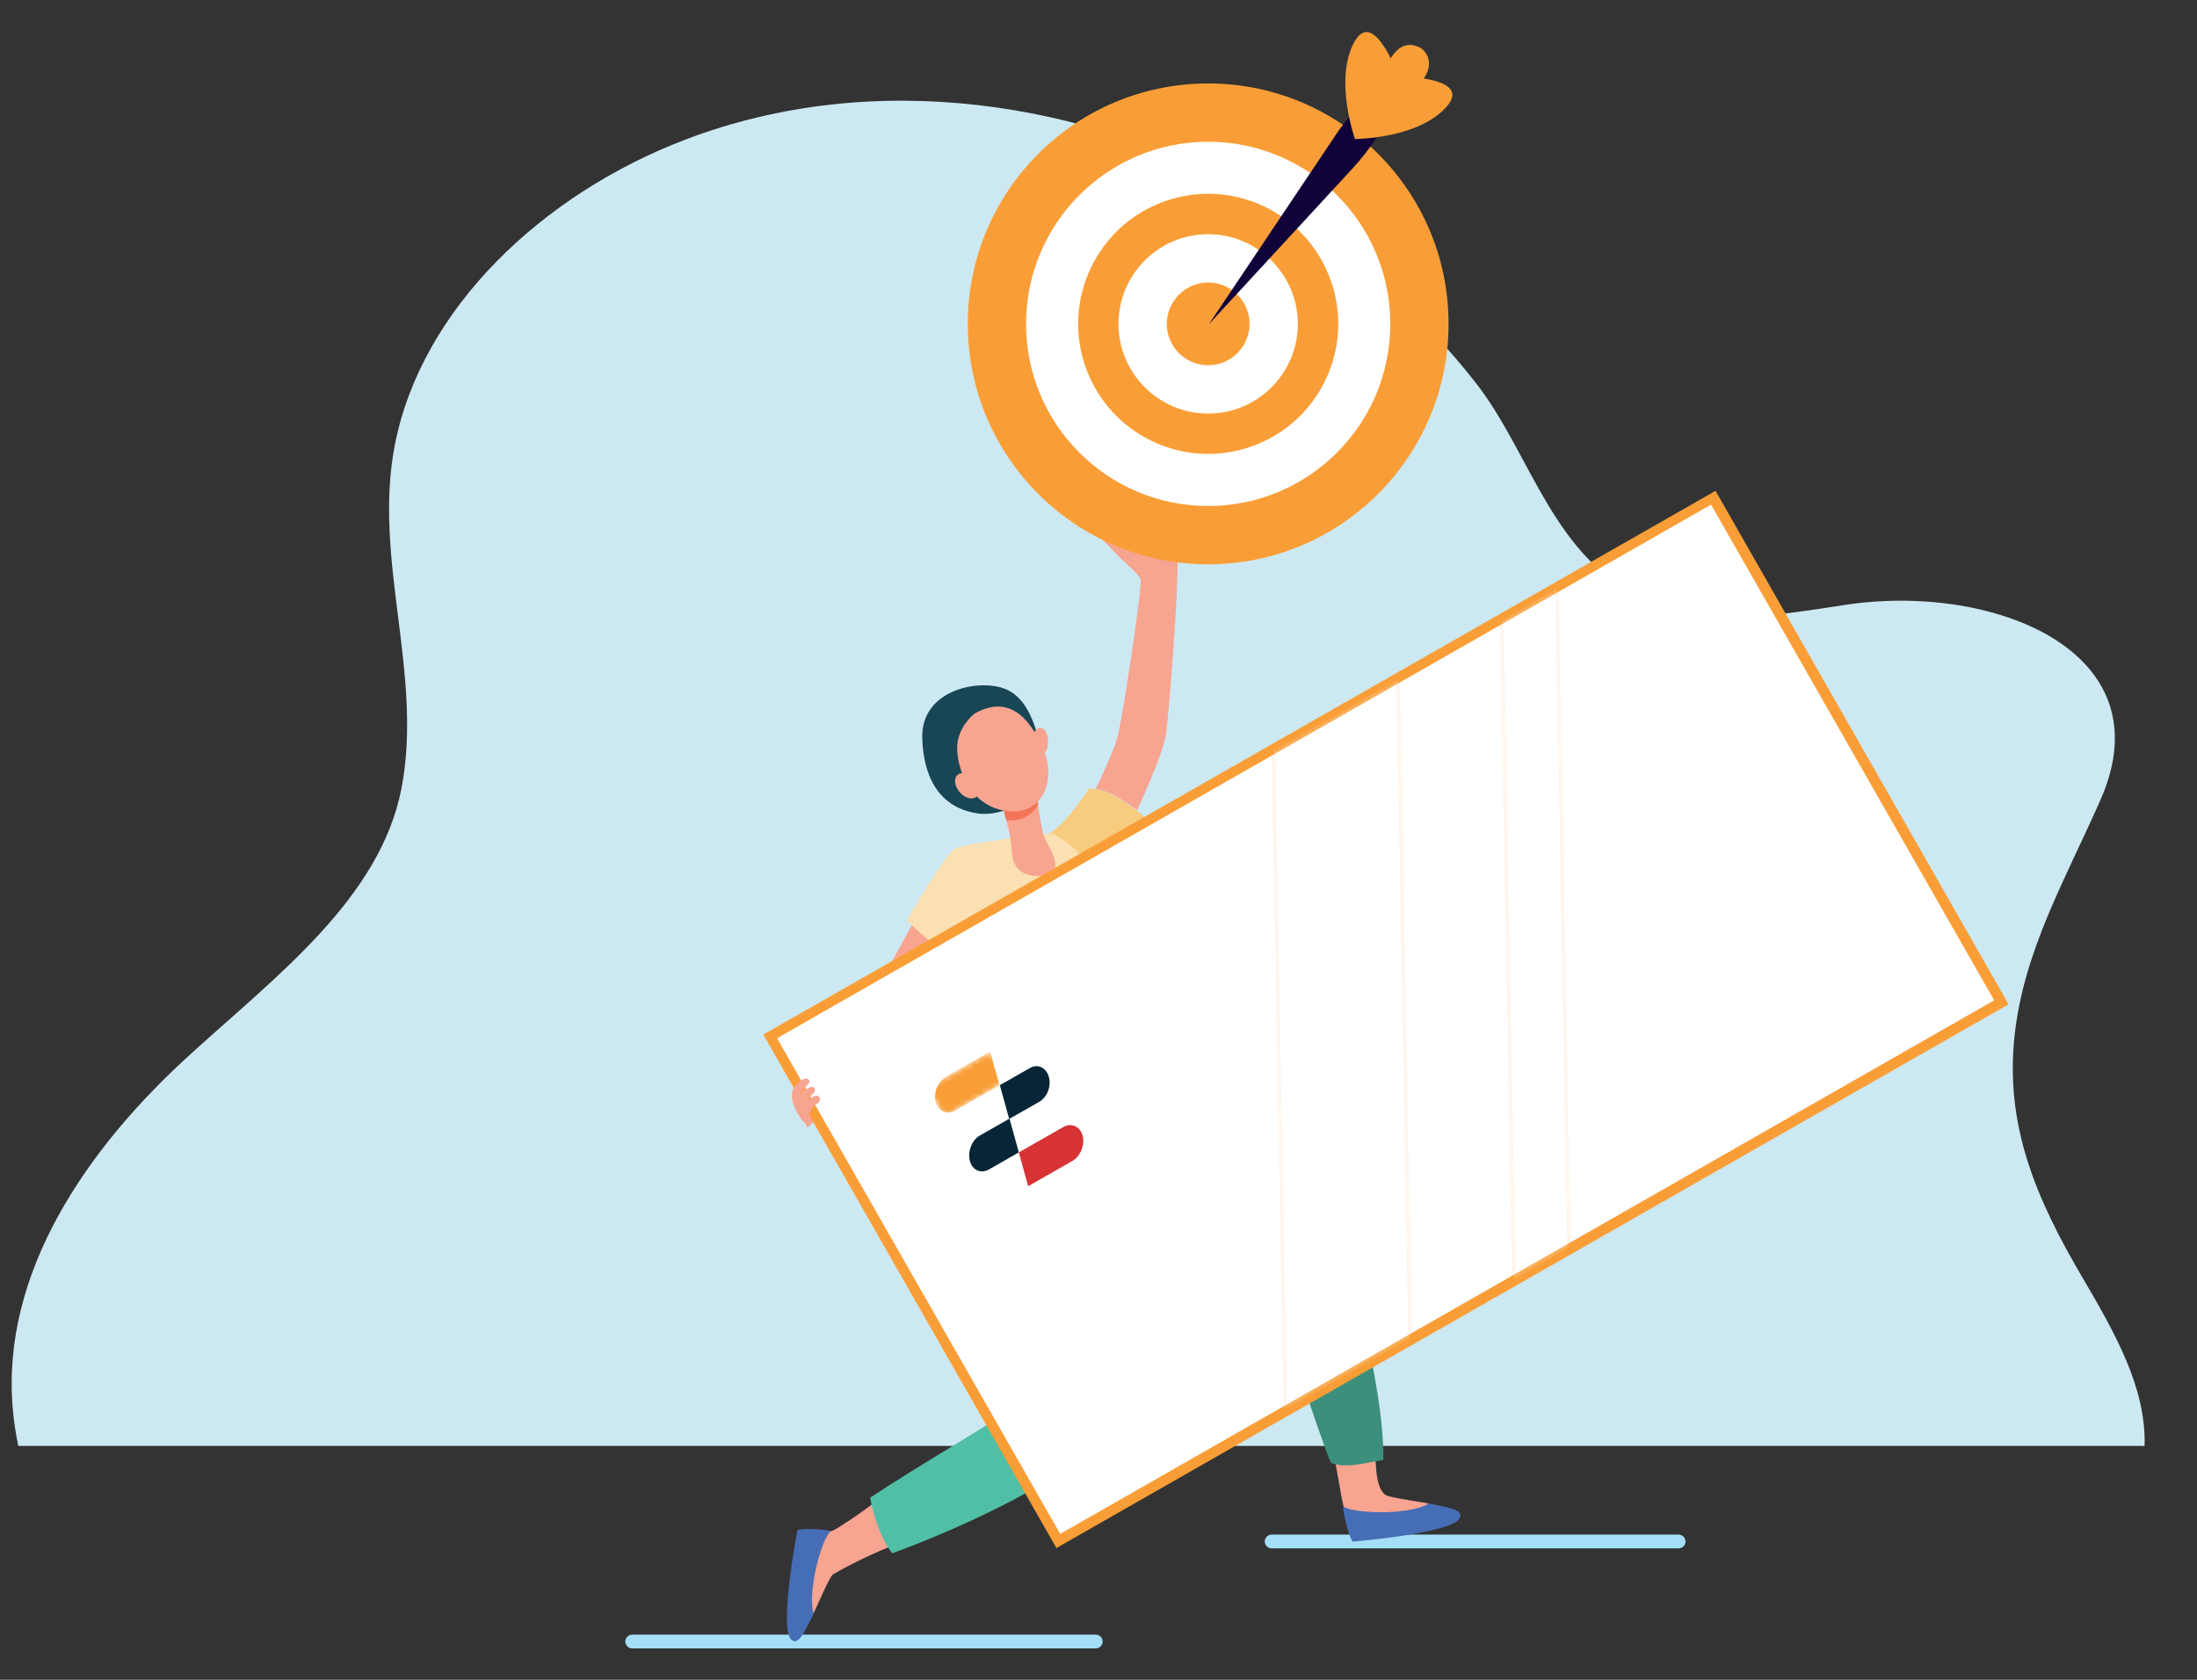
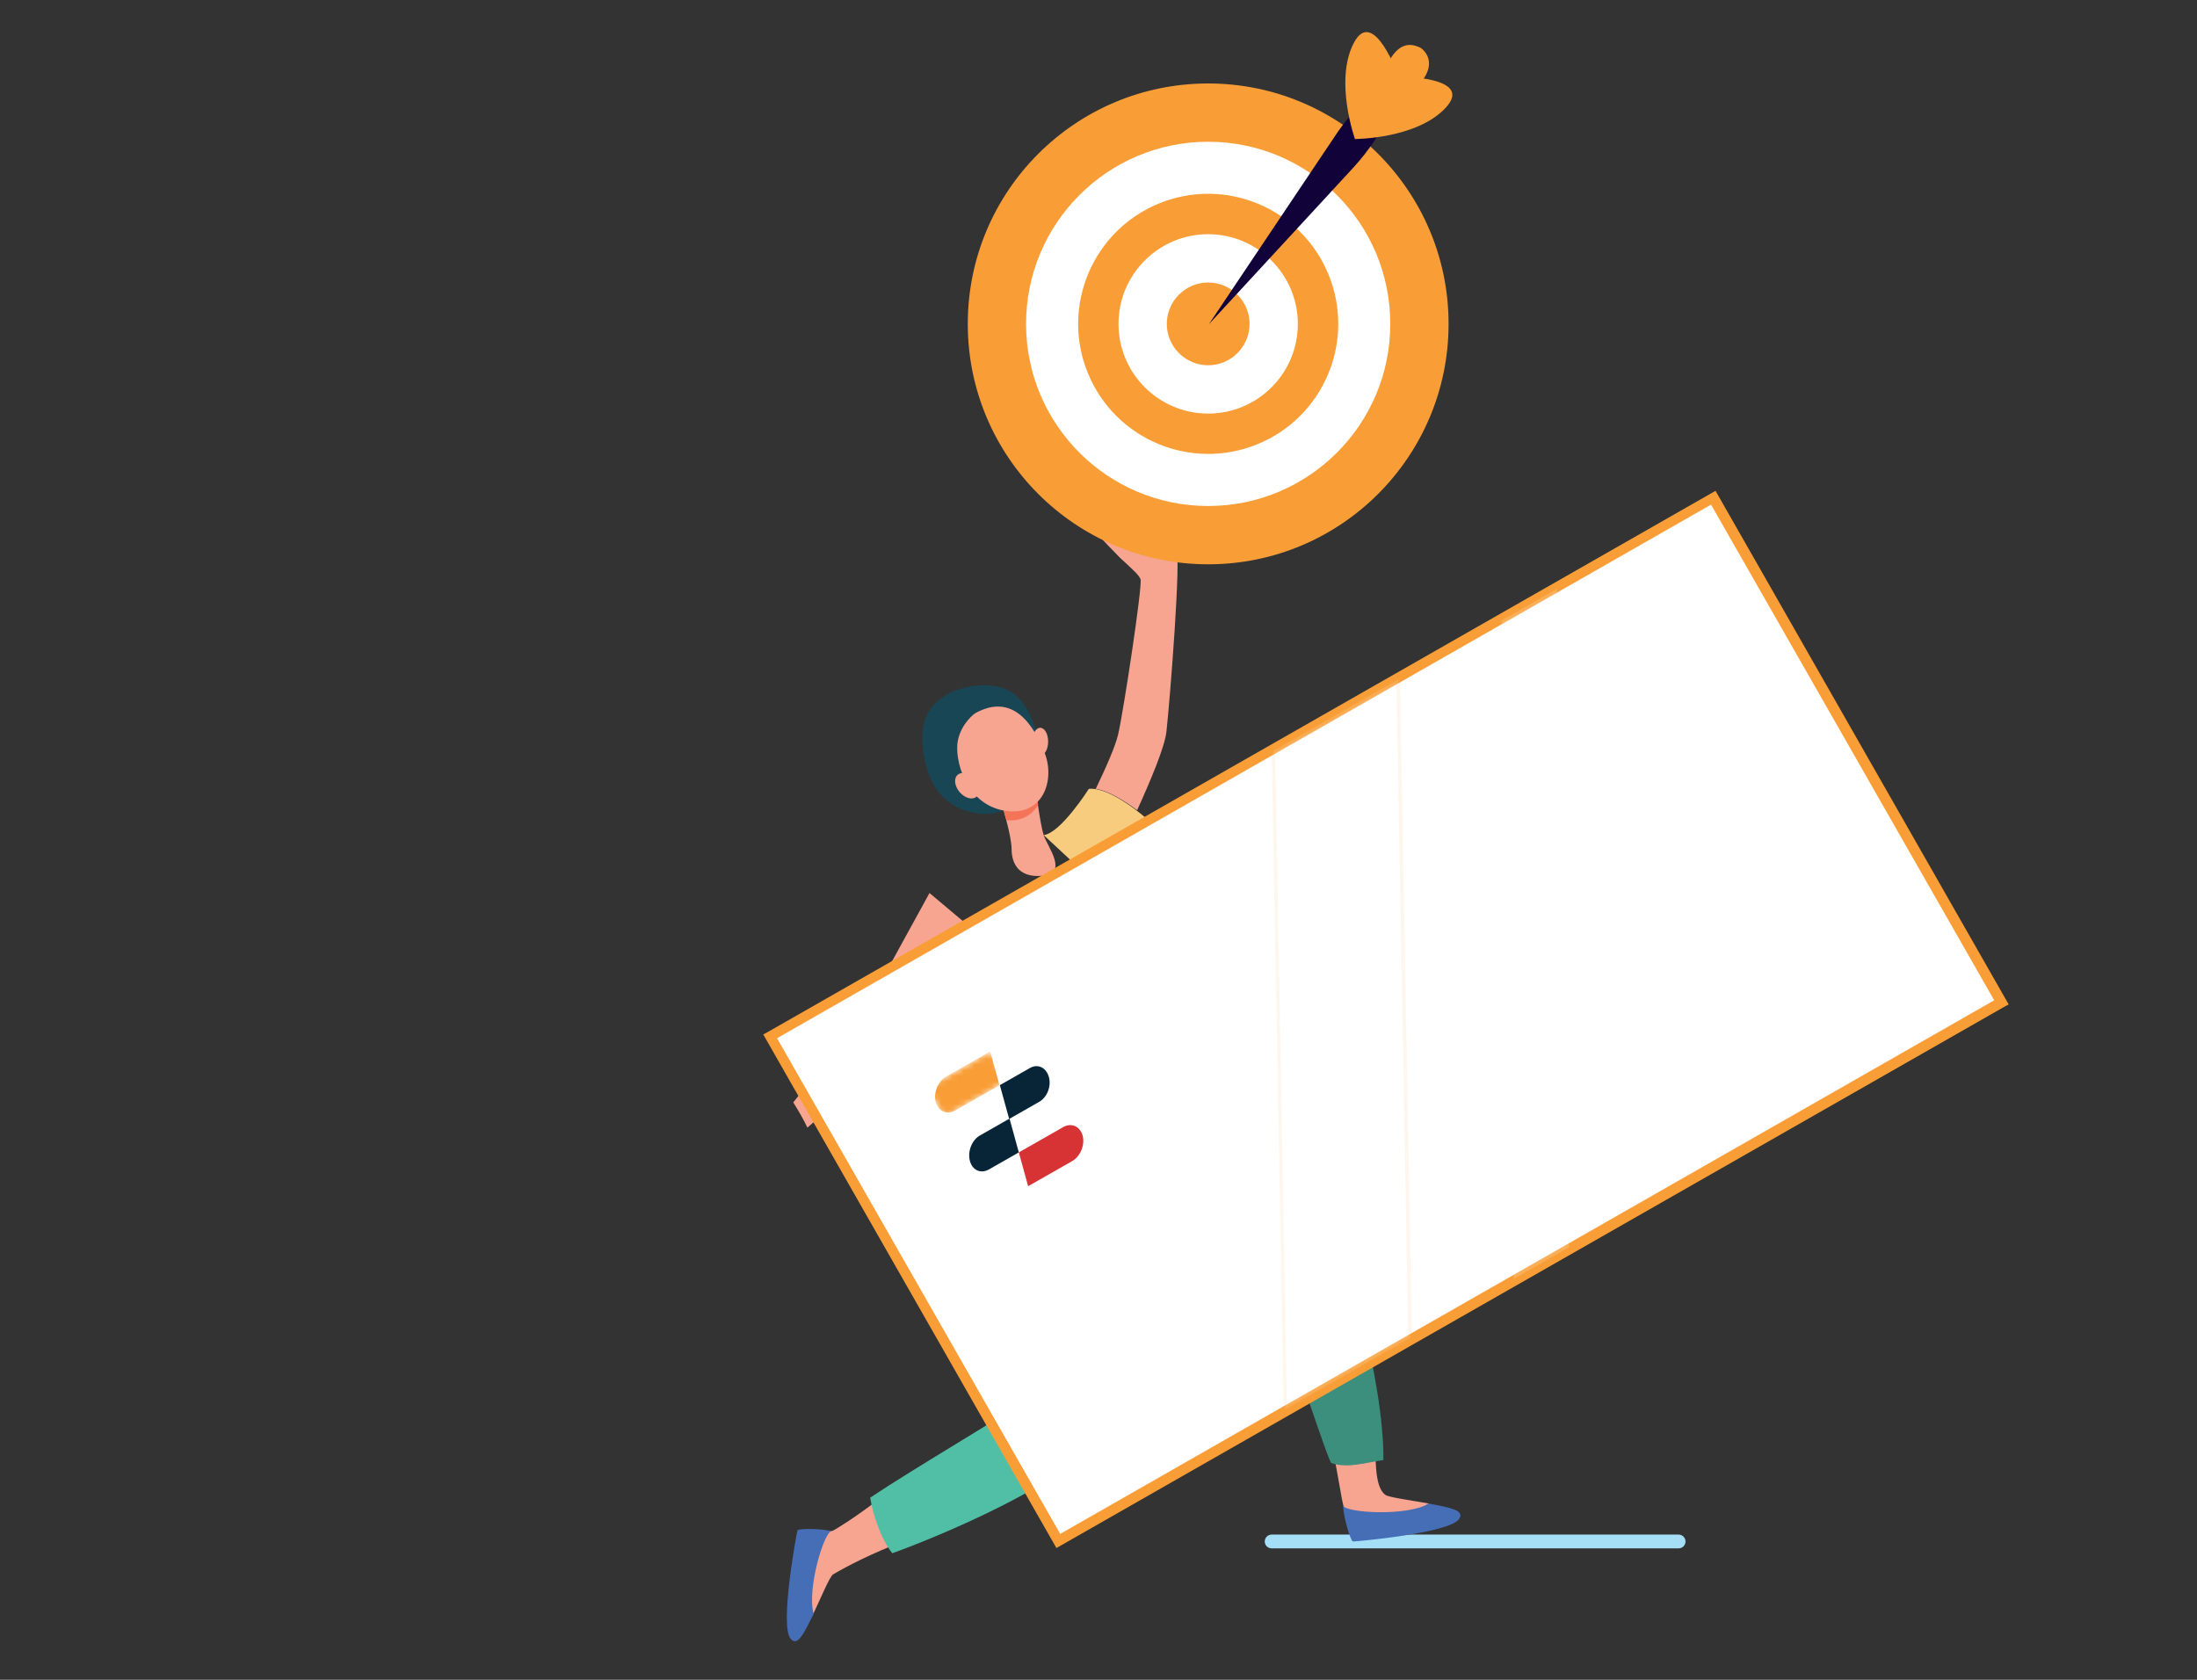
<svg xmlns="http://www.w3.org/2000/svg" width="391" height="299" viewBox="0 0 391 299" fill="none">
  <rect x="0" y="0" width="391" height="299" fill="#333333" stroke="none" />
-   <path d="M3.253 257.373H381.67C381.977 247.058 376.452 237.357 370.621 227.411C362.396 213.413 356.81 200.458 358.529 184.372C360.186 169.085 367.675 156.376 373.874 142.255C385.475 115.793 354.478 103.636 328.268 107.688C316.974 109.408 304.206 111.679 293.464 107.074C276.4 99.707 272.656 81.104 262.835 68.395C252.462 55.01 238.835 43.468 223.121 34.688C193.167 17.927 155.54 12.094 122.087 24.803C96.43 34.565 75.008 55.01 70.281 79.139C66.291 99.523 75.376 119.968 71.448 140.351C67.642 159.875 49.227 173.689 34.189 187.381C15.345 204.388 0.184 226.613 2.271 250.742C2.455 253.013 2.823 255.224 3.253 257.373Z" fill="#CCE9F3" />
-   <path d="M195.009 293.413H112.512C111.837 293.413 111.284 292.86 111.284 292.185C111.284 291.51 111.837 290.957 112.512 290.957H195.009C195.684 290.957 196.236 291.51 196.236 292.185C196.236 292.86 195.684 293.413 195.009 293.413Z" fill="#A4DEF7" />
  <path d="M298.744 275.608H226.314C225.638 275.608 225.086 275.056 225.086 274.38C225.086 273.705 225.638 273.152 226.314 273.152H298.744C299.419 273.152 299.971 273.705 299.971 274.38C299.971 275.056 299.419 275.608 298.744 275.608Z" fill="#A4DEF7" />
  <path d="M164.134 131.389C164.257 135.196 165.239 143.423 173.894 144.774C179.296 145.633 186.17 140.783 185.741 137.222C185.311 133.661 184.329 124.574 178.682 122.548C173.955 120.829 163.889 122.855 164.134 131.389Z" fill="#184655" />
  <path d="M236.626 255.287C237.854 260.444 238.836 267.873 239.204 268.303C239.388 268.487 239.756 269.776 239.879 270.022C245.465 272.048 250.437 269.96 254.304 267.627C251.235 267.075 247.122 266.522 246.57 266.092C244.421 264.557 244.974 259.216 244.544 254.427C243.01 254.673 239.327 253.752 236.626 255.287Z" fill="#F7A491" />
  <path d="M239.02 267.995C239.081 270.021 240.37 274.381 240.8 274.381C241.291 274.381 258.171 272.907 259.705 270.328C260.687 268.793 258.048 268.364 254.304 267.627C250.375 269.96 239.511 269.285 239.02 267.995Z" fill="#466EB6" />
  <path d="M156.522 266.768C152.594 269.837 148.666 272.293 148.175 272.477C147.929 272.6 146.579 272.6 146.333 272.723C142.834 277.573 143.571 282.915 144.737 287.274C146.088 284.45 147.683 280.52 148.297 280.213C149.279 279.661 152.778 277.573 159.1 274.995C156.952 272.723 157.259 269.837 156.522 266.768Z" fill="#F7A491" />
  <path d="M165.423 158.957L153.393 180.876C153.393 180.876 145.352 191.006 141.178 196.225C142.098 197.698 142.958 199.172 143.694 200.707C147.807 197.207 156.584 189.717 159.715 185.603C164.319 179.525 172.728 165.097 172.728 165.097L165.423 158.957Z" fill="#F7A491" />
  <path d="M197.465 197.145L184.575 216.177C184.575 216.177 183.838 214.888 188.442 216.607C193.045 218.265 222.815 223.852 224.595 225.939C225.823 227.413 235.091 256.638 236.872 260.383C239.572 261.488 243.439 260.26 246.202 259.892C246.386 245.832 238.897 220.23 236.933 217.221C232.513 210.529 211.337 203.284 201.823 199.171C200.288 198.495 199.061 197.943 198.324 197.574C197.772 197.267 197.465 197.145 197.465 197.145Z" fill="#3C8F7C" />
  <path d="M147.991 272.54C146.027 272.048 141.975 272.049 141.914 272.417C141.791 272.908 138.661 289.546 140.748 291.757C141.975 293.107 143.08 290.713 144.799 287.275C143.571 282.916 146.64 272.662 147.991 272.54Z" fill="#466EB6" />
  <path d="M194.088 210.53C194.211 209.118 197.28 200.768 198.323 197.514C198.385 197.391 197.587 195.549 196.666 192.848L195.438 193.032L177.085 193.891C177.085 193.891 169.72 206.355 170.579 212.065C171.807 220.046 183.346 248.473 181.566 249.823C178.374 252.218 162.845 261.243 154.865 266.585C155.356 269.654 156.829 274.014 158.794 276.469C165.3 274.198 193.351 262.901 196.236 254.183C198.814 246.508 193.904 212.924 194.088 210.53Z" fill="#50BFA5" />
  <path d="M193.781 140.415C193.781 140.415 188.748 148.335 185.74 148.642L196.236 158.404C196.236 158.404 203.418 147.66 204.155 145.818C204.216 145.818 197.648 139.985 193.781 140.415Z" fill="#F7CC7F" />
-   <path d="M197.464 188.365C196.973 192.725 198.324 197.513 198.324 197.513C194.088 198.434 179.111 200.338 175.428 195.856C175.306 195.672 180.646 186.278 179.909 182.471C178.804 176.823 174.139 167.184 173.71 166.693C173.035 165.833 170.641 170.315 170.641 170.315C167.817 170.315 161.372 163.807 161.372 163.807C161.372 163.807 168.063 152.203 169.904 151.098C171.746 149.993 186.907 148.335 186.907 148.335C188.012 148.274 191.081 150.914 191.879 151.712C201.516 161.29 198.938 174.981 197.464 188.365Z" fill="#FAE0B2" />
  <path d="M178.375 143.422C178.375 143.422 180.032 148.887 180.032 151.097C180.032 153.307 180.953 156.316 185.557 155.886C190.222 155.456 186.416 150.728 185.741 148.641C185.066 146.554 184.268 139.861 184.268 139.861L178.375 143.422Z" fill="#F7A491" />
  <path d="M184.759 143.239C184.513 141.397 184.329 139.924 184.329 139.924L178.375 143.485C178.375 143.485 178.743 144.59 179.112 146.002C181.874 146.248 183.715 145.02 184.759 143.239Z" fill="#F47458" />
  <path d="M173.526 126.969C173.526 126.969 171.071 128.688 170.457 131.88C169.843 135.073 171.746 143.054 178.682 144.282C185.618 145.51 187.828 138.88 185.925 134.029C184.022 129.179 180.339 123.162 173.526 126.969Z" fill="#F7A491" />
  <path d="M186.538 132.003C186.538 133.353 185.925 134.459 185.127 134.459C184.329 134.459 183.715 133.353 183.715 132.003C183.715 130.652 184.329 129.547 185.127 129.547C185.925 129.547 186.538 130.652 186.538 132.003Z" fill="#F7A491" />
  <path d="M173.464 138.757C174.384 139.862 174.507 141.213 173.771 141.827C173.034 142.441 171.684 142.072 170.763 140.967C169.842 139.862 169.719 138.511 170.456 137.897C171.193 137.283 172.543 137.652 173.464 138.757Z" fill="#F7A491" />
  <path d="M209.311 97.681C208.329 96.883 206.057 96.208 204.891 96.085C203.725 95.962 198.814 95.962 198.139 97.19C197.525 98.357 202.681 101.795 202.988 103.146C203.295 104.558 199.981 126.415 198.999 130.713C198.508 132.861 196.727 136.852 195.009 140.413C197.464 140.782 200.472 142.808 202.375 144.22C204.768 138.94 207.285 132.984 207.592 130.221C208.206 124.696 210.293 98.48 209.311 97.681Z" fill="#F7A491" />
  <path d="M200.778 97.682L200.901 96.27C199.796 95.963 198.446 95.472 197.771 95.227L197.587 94.183C196.973 92.709 196.359 93.753 196.175 94.121C196.175 94.121 196.113 96.025 196.359 96.209C196.359 96.209 198.569 98.542 199.551 99.463C200.042 99.893 201.515 101.121 201.515 101.121L202.681 99.463L200.778 97.682Z" fill="#F7A491" />
  <path d="M304.893 88.614L137.04 184.49L188.33 274.329L356.183 178.453L304.893 88.614Z" fill="white" />
  <path d="M188.011 275.547L135.837 184.128L136.635 183.698L305.311 87.367L357.485 178.786L356.687 179.216L188.011 275.547ZM138.292 184.803L188.686 273.03L354.907 178.05L304.513 89.823L138.292 184.803Z" fill="#F99E37" />
  <g opacity="0.55">
    <g opacity="0.55">
      <path opacity="0.55" d="M226.62 133.658L248.84 120.949L250.927 238.155L228.707 250.864L226.62 133.658Z" fill="#FDFDFF" />
    </g>
    <g opacity="0.55">
      <g opacity="0.55">
        <path opacity="0.55" d="M248.534 121.503L250.621 237.972L229.014 250.312L226.927 133.843L248.534 121.503ZM249.147 120.459L226.313 133.475L228.462 251.356L251.296 238.34L249.147 120.459Z" fill="#F99E37" />
      </g>
    </g>
  </g>
  <g opacity="0.55">
    <g opacity="0.55">
      <path opacity="0.55" d="M267.254 110.451L277.075 104.803L279.223 222.008L269.402 227.657L267.254 110.451Z" fill="#FDFDFF" />
    </g>
    <g opacity="0.55">
      <g opacity="0.55">
-         <path opacity="0.55" d="M276.83 105.356L278.917 221.825L269.709 227.105L267.622 110.636L276.83 105.356ZM277.382 104.312L266.947 110.268L269.096 228.149L279.531 222.193L277.382 104.312Z" fill="#F99E37" />
-       </g>
+         </g>
    </g>
  </g>
  <path fill-rule="evenodd" clip-rule="evenodd" d="M176.042 208.135L181.321 205.126L179.663 199.109L174.385 202.118C172.973 202.916 172.175 204.942 172.605 206.6C173.034 208.319 174.569 208.994 176.042 208.135Z" fill="#082537" />
  <path fill-rule="evenodd" clip-rule="evenodd" d="M183.223 190.146L177.944 193.154L179.602 199.171L184.88 196.163C186.354 195.365 187.152 193.339 186.661 191.681C186.169 189.962 184.635 189.286 183.223 190.146Z" fill="#082537" />
  <path fill-rule="evenodd" clip-rule="evenodd" d="M190.834 206.661L182.978 211.142L181.32 205.126L189.177 200.644C190.65 199.784 192.185 200.46 192.676 202.117C193.106 203.775 192.308 205.801 190.834 206.661Z" fill="#D73334" />
  <mask id="mask0_3364_6031" style="mask-type:alpha" maskUnits="userSpaceOnUse" x="164" y="187" width="16" height="12">
    <path fill-rule="evenodd" clip-rule="evenodd" d="M164.993 193.603L176.287 187.156L179.234 192.375L168.001 198.822L164.993 193.603Z" fill="white" />
  </mask>
  <g mask="url(#mask0_3364_6031)">
    <path fill-rule="evenodd" clip-rule="evenodd" d="M168.369 191.638L176.226 187.156L177.884 193.173L170.027 197.655C168.554 198.515 167.019 197.839 166.528 196.182C166.098 194.524 166.896 192.498 168.369 191.638Z" fill="#F99E37" />
  </g>
-   <path d="M144.799 195.178C144.001 195.608 143.449 195.976 143.203 196.222C143.203 196.222 143.203 196.16 143.264 196.16C143.51 195.915 144.431 194.932 144.431 194.932C145.597 194.011 144.983 193.09 143.878 193.643C142.773 194.257 142.16 194.748 142.16 194.748C142.16 194.748 144.062 192.845 144.062 192.599C144.062 191.617 142.589 191.74 141.3 193.643C140.195 195.301 141.853 198.125 142.344 198.8C142.835 199.783 143.694 200.212 143.694 200.212L144.001 198.371C144.001 198.371 144.369 196.958 145.413 196.467C146.395 195.915 145.904 194.564 144.799 195.178Z" fill="#F7A491" />
  <path d="M215.019 100.444C238.648 100.444 257.802 81.285 257.802 57.651C257.802 34.017 238.648 14.857 215.019 14.857C191.391 14.857 172.236 34.017 172.236 57.651C172.236 81.285 191.391 100.444 215.019 100.444Z" fill="#F99E37" />
  <path d="M215.019 90.067C232.918 90.067 247.428 75.553 247.428 57.65C247.428 39.746 232.918 25.232 215.019 25.232C197.12 25.232 182.609 39.746 182.609 57.65C182.609 75.553 197.12 90.067 215.019 90.067Z" fill="white" />
  <path d="M223.825 79.053C235.646 74.191 241.288 60.665 236.428 48.842C231.567 37.019 218.045 31.375 206.224 36.236C194.404 41.098 188.761 54.624 193.622 66.447C198.482 78.271 212.005 83.914 223.825 79.053Z" fill="#F99E37" />
  <path d="M230.978 57.651C230.978 66.43 223.858 73.614 215.019 73.614C206.241 73.614 199.06 66.492 199.06 57.651C199.06 48.871 206.18 41.688 215.019 41.688C223.796 41.688 230.978 48.871 230.978 57.651Z" fill="white" />
  <path d="M222.385 57.651C222.385 61.703 219.07 65.018 215.019 65.018C210.968 65.018 207.653 61.703 207.653 57.651C207.653 53.599 210.968 50.283 215.019 50.283C219.07 50.283 222.385 53.599 222.385 57.651Z" fill="#F99E37" />
  <path d="M252.768 8.474C251.848 8.105 248.963 6.57 246.63 12.096C244.42 17.315 242.088 24.437 242.088 24.437C242.088 24.437 247.858 19.709 251.909 15.718C256.206 11.543 253.628 9.026 252.768 8.474Z" fill="#F99E37" />
  <path d="M247.797 12.709L242.272 18.419C240.615 20.138 239.08 21.98 237.73 24.006L215.142 57.712L240.738 29.961C243.623 26.83 246.016 23.269 247.735 19.401L249.884 14.612C249.086 14.121 248.41 13.446 247.797 12.709Z" fill="#110239" />
  <path d="M241.167 24.804C241.167 24.804 237.423 14.428 240.922 7.675C244.42 0.921 248.963 13.753 248.963 13.753L241.167 24.804Z" fill="#F99E37" />
  <path d="M241.105 24.744C241.105 24.744 252.154 24.744 257.31 19.157C262.466 13.569 248.84 13.631 248.84 13.631L241.105 24.744Z" fill="#F99E37" />
</svg>